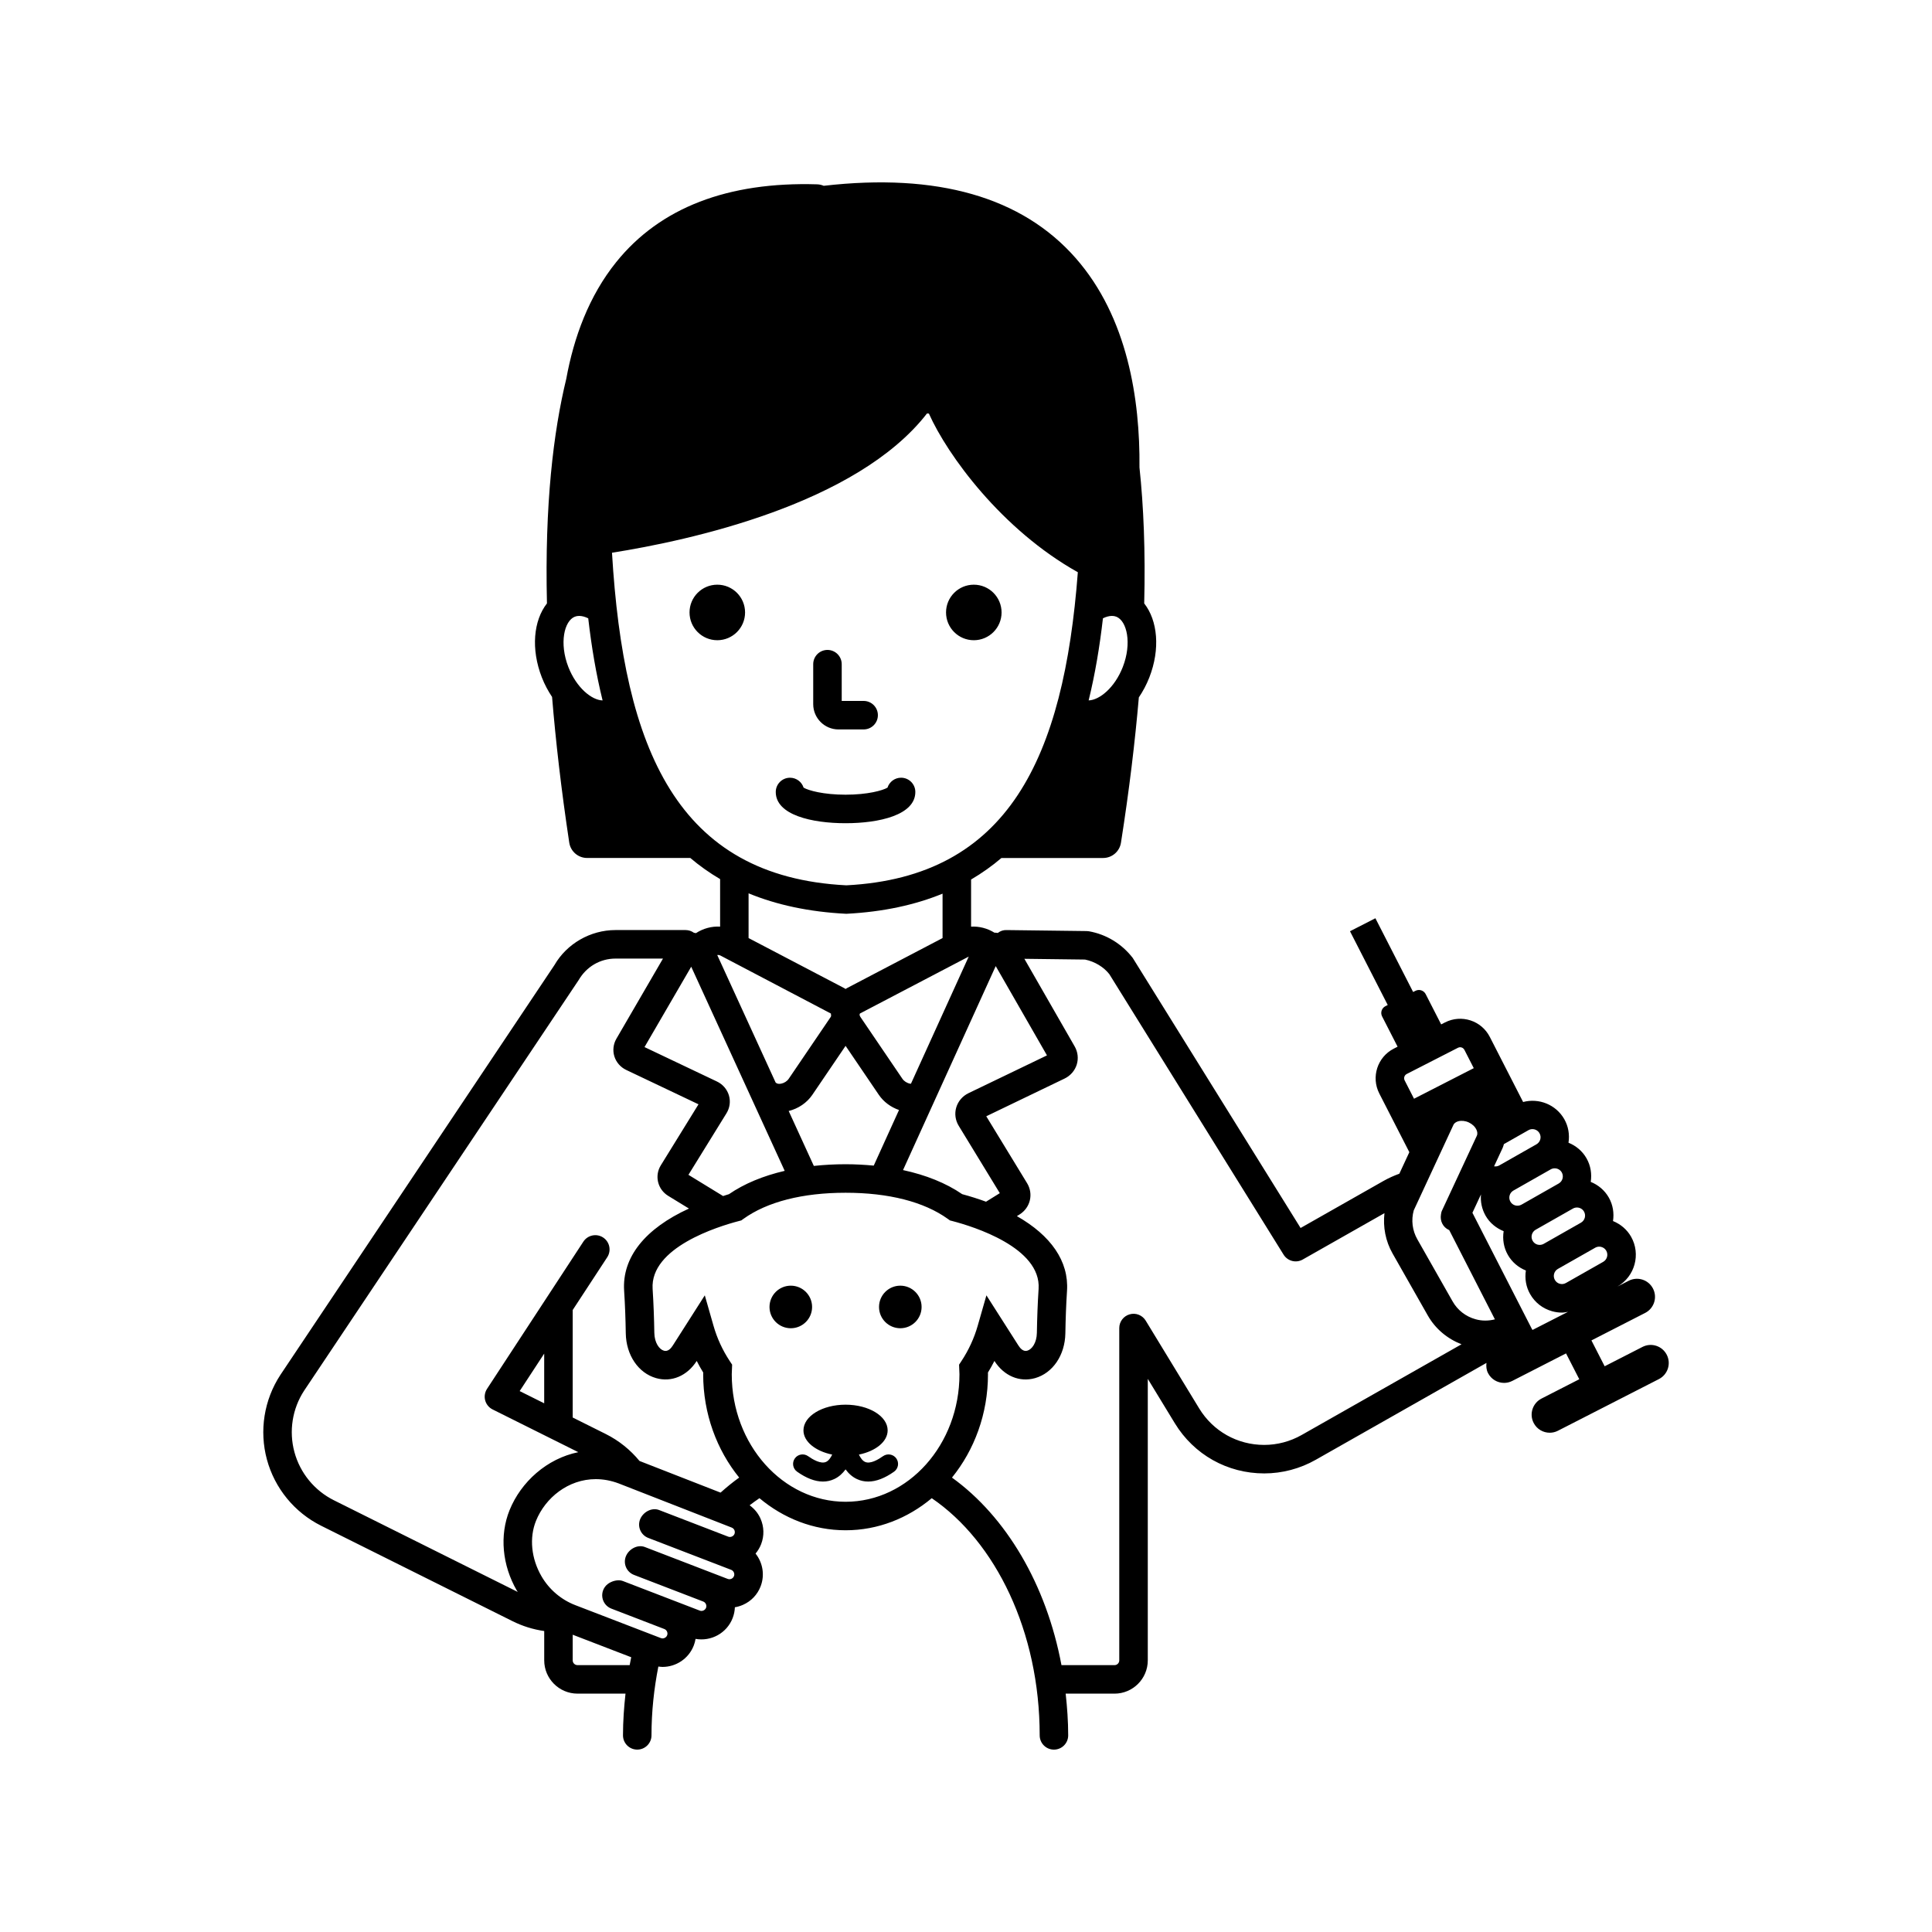
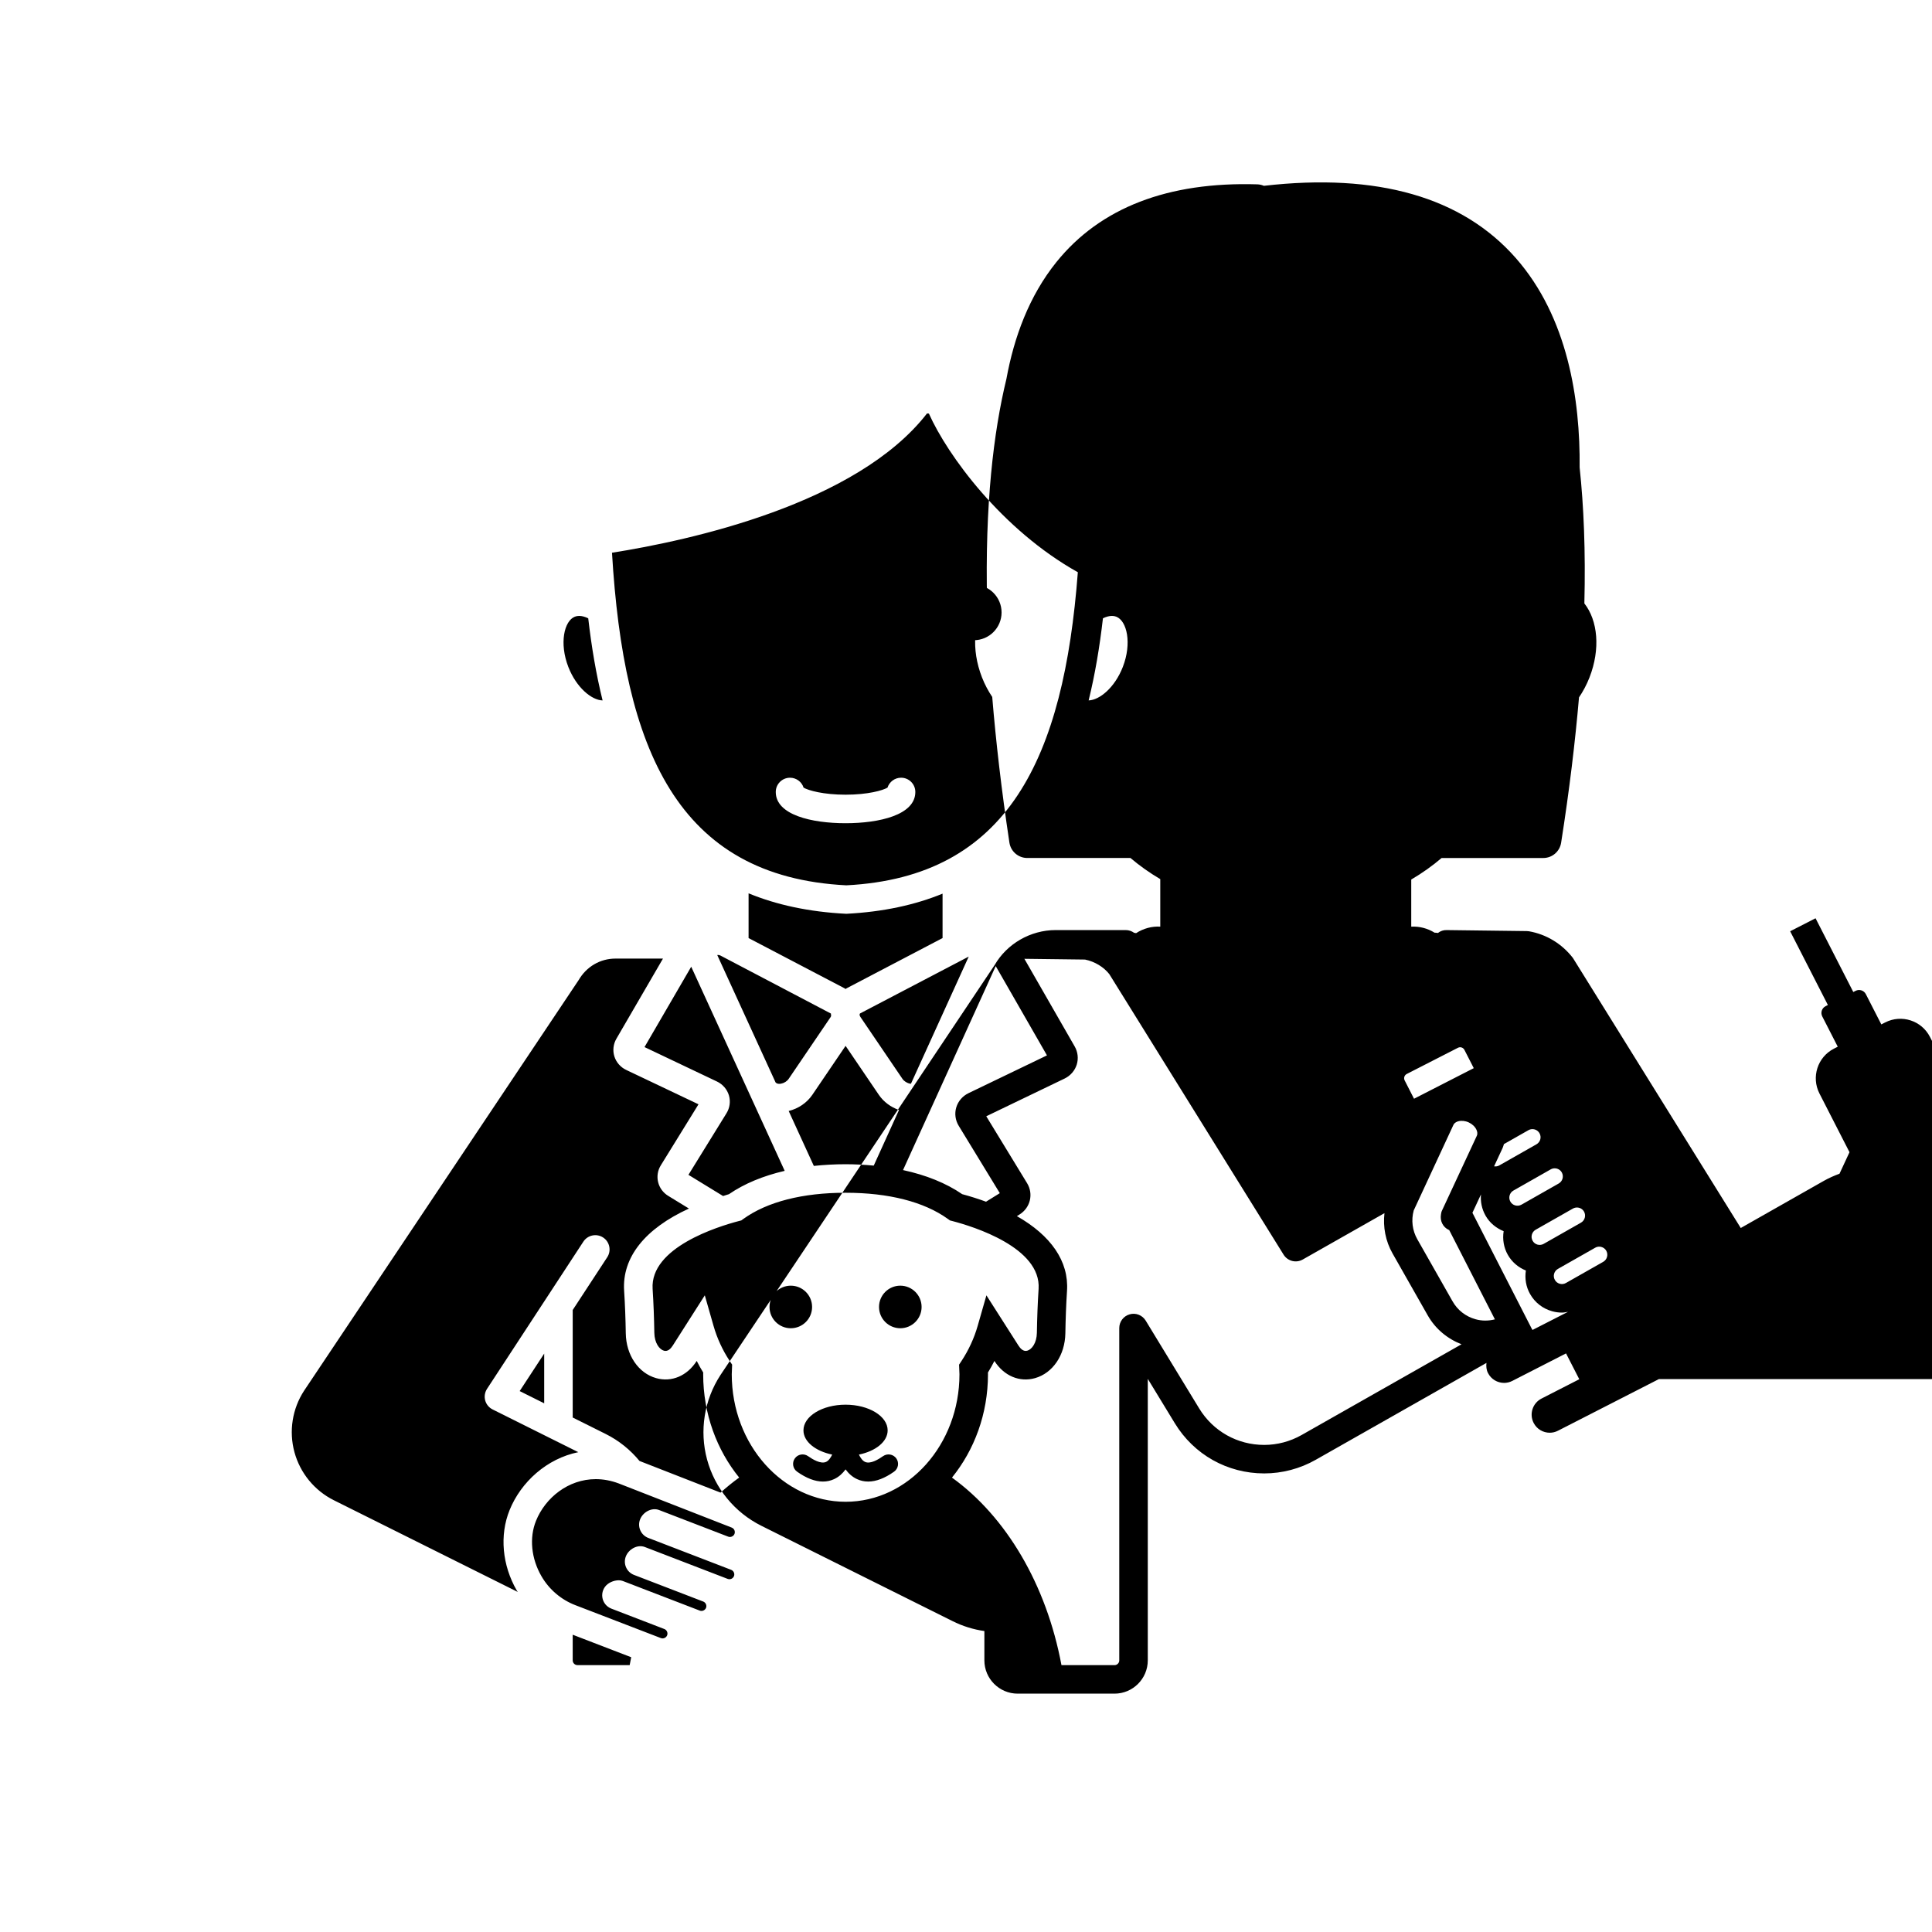
<svg xmlns="http://www.w3.org/2000/svg" fill="#000000" width="800px" height="800px" version="1.1" viewBox="144 144 512 512">
-   <path d="m368.08 362.16c-8.941 0-18.496-2.176-18.496-8.277 0-2.086 1.691-3.777 3.777-3.777 1.684 0 3.113 1.102 3.598 2.625 1.266 0.75 5.238 1.871 11.121 1.871 5.879 0 9.852-1.121 11.117-1.871 0.488-1.523 1.914-2.629 3.598-2.629 2.086 0 3.777 1.691 3.777 3.777 0.004 6.106-9.551 8.281-18.492 8.281zm215.55 147.31-26.762 13.691c-0.699 0.359-1.441 0.527-2.176 0.527-1.742 0-3.418-0.949-4.266-2.609-1.207-2.352-0.27-5.234 2.082-6.441l10.016-5.125-3.508-6.848-14.242 7.289c-0.699 0.359-1.441 0.527-2.176 0.527-1.742 0-3.418-0.949-4.266-2.609-0.441-0.863-0.508-1.785-0.41-2.684l-45.246 25.672c-4.156 2.363-8.879 3.609-13.652 3.609-9.762 0-18.617-4.973-23.691-13.305l-7.16-11.754v74.605c0 4.859-3.957 8.816-8.816 8.816h-12.945c0.395 3.621 0.668 7.297 0.668 11.059 0 2.086-1.691 3.777-3.777 3.777-2.086 0-3.777-1.691-3.777-3.777 0-27.531-11.684-51.344-28.605-62.855-6.348 5.309-14.242 8.5-22.828 8.5-8.582 0-16.48-3.191-22.828-8.5-0.883 0.602-1.754 1.215-2.609 1.879 1.23 0.898 2.242 2.082 2.879 3.519 0.961 2.164 1.023 4.566 0.176 6.769-0.363 0.934-0.867 1.781-1.484 2.508 1.887 2.371 2.508 5.656 1.344 8.684-0.844 2.199-2.5 3.941-4.668 4.898-0.695 0.309-1.418 0.527-2.156 0.648-0.035 0.953-0.223 1.918-0.586 2.856-1.551 4.019-5.727 6.254-9.832 5.523-0.098 0.59-0.254 1.176-0.477 1.758-1.359 3.512-4.719 5.668-8.27 5.672-0.367 0-0.742-0.055-1.113-0.102-1.148 5.828-1.82 11.922-1.82 18.238 0 2.086-1.691 3.777-3.777 3.777-2.086 0-3.777-1.691-3.777-3.777 0-3.766 0.273-7.438 0.668-11.059h-12.727c-4.859 0-8.816-3.957-8.816-8.816v-7.773c-2.926-0.414-5.758-1.293-8.453-2.641l-50.652-25.254c-7.074-3.527-12.316-9.93-14.383-17.555-2.062-7.633-0.766-15.797 3.562-22.414l72.645-108.63c3.25-5.637 9.5-9.27 16.176-9.27h18.566c0.812 0 1.582 0.266 2.211 0.719 0.184 0.016 0.355 0.066 0.539 0.098 1.926-1.258 4.203-1.859 6.402-1.723v-12.598c-2.84-1.672-5.477-3.539-7.898-5.598h-27.348c-2.367 0-4.379-1.73-4.734-4.074-2.121-14.07-3.586-26.863-4.551-38.602-1.043-1.562-1.973-3.285-2.715-5.184-2.93-7.523-2.207-15.059 1.359-19.605-0.621-26.223 1.711-45.477 5.113-59.488 2.012-11.02 6-21.965 13.25-30.969 11.641-14.453 29.629-21.324 53.246-20.602 0.609 0.023 1.195 0.156 1.734 0.391 30.098-3.457 52.555 2.973 66.77 19.152 13.785 15.691 17.082 37.488 16.91 55.484 1.09 10.227 1.598 22.16 1.254 36.031 3.57 4.547 4.293 12.086 1.363 19.609-0.758 1.945-1.711 3.711-2.785 5.301-1.012 11.719-2.531 24.48-4.738 38.516-0.367 2.328-2.371 4.043-4.727 4.043h-26.949c-2.465 2.106-5.148 4.004-8.043 5.707v12.488c2.113-0.129 4.305 0.43 6.18 1.594 0.305-0.012 0.602 0.047 0.898 0.078 0.652-0.508 1.453-0.805 2.332-0.766l21.207 0.266c0.203 0.004 0.41 0.023 0.609 0.055 4.59 0.809 8.715 3.312 11.609 7.055l44.488 71.578 22.027-12.5c1.348-0.762 2.738-1.367 4.144-1.887l2.648-5.703-7.969-15.57c-2.211-4.328-0.488-9.652 3.836-11.863l1.02-0.523-4.106-8.023c-0.508-0.992-0.113-2.207 0.875-2.711l0.617-0.316-10-19.543 6.731-3.445 10 19.543 0.613-0.312c0.992-0.508 2.207-0.113 2.711 0.875l4.106 8.023 1.023-0.523c4.34-2.219 9.648-0.496 11.863 3.832l8.832 17.258c4.144-1.094 8.688 0.648 10.914 4.555 1.086 1.914 1.441 4.09 1.113 6.234 1.949 0.793 3.668 2.18 4.785 4.148 1.117 1.969 1.426 4.156 1.109 6.234 1.949 0.793 3.668 2.184 4.789 4.148 1.117 1.969 1.426 4.152 1.113 6.231 2.008 0.816 3.695 2.234 4.789 4.148 2.629 4.641 1.012 10.551-3.609 13.203l2.984-1.527c2.367-1.207 5.238-0.27 6.441 2.082 1.207 2.352 0.27 5.234-2.082 6.441l-14.242 7.289 3.508 6.848 10.016-5.125c2.363-1.211 5.238-0.27 6.441 2.082 1.207 2.348 0.273 5.231-2.078 6.438zm-32.664-39.578c-0.496 0.285-0.855 0.746-1.008 1.301-0.152 0.555-0.078 1.133 0.207 1.633 0.281 0.5 0.742 0.859 1.293 1.012 0.562 0.148 1.137 0.078 1.637-0.203l9.875-5.613 0.004-0.004c1.027-0.582 1.391-1.898 0.809-2.93-0.395-0.695-1.121-1.086-1.875-1.086-0.359 0-0.723 0.09-1.059 0.277zm3.984-15.996-9.883 5.617c-1.027 0.586-1.387 1.898-0.801 2.93 0.574 1.027 1.895 1.387 2.934 0.809l9.875-5.613c0.004-0.004 0.004-0.004 0.004-0.004 1.027-0.582 1.391-1.898 0.809-2.93-0.395-0.695-1.121-1.086-1.871-1.086-0.367 0-0.73 0.086-1.066 0.277zm-15.004-0.809c0.449 0.062 0.922 0.02 1.352-0.223l9.879-5.613c0.496-0.285 0.859-0.746 1.012-1.301 0.152-0.555 0.078-1.133-0.207-1.633-0.395-0.695-1.121-1.086-1.875-1.086-0.359 0-0.723 0.09-1.059 0.281l-6.496 3.688c-0.109 0.332-0.184 0.676-0.332 0.996zm-21.215-17.91 15.832-8.105-2.484-4.856c-0.223-0.434-0.664-0.688-1.121-0.688-0.191 0-0.391 0.043-0.57 0.137l-13.59 6.953c-0.621 0.316-0.867 1.078-0.551 1.699zm-135.42 18.906c6.082 1.316 11.391 3.438 15.68 6.383 2.231 0.602 4.332 1.273 6.316 2l3.652-2.266-10.895-17.859c-0.895-1.465-1.129-3.234-0.648-4.856 0.488-1.645 1.668-3.019 3.242-3.781l20.801-10.016-13.582-23.664zm-24.035-19.941c-1.457 2.141-3.723 3.652-6.266 4.285l6.664 14.555c2.695-0.289 5.492-0.449 8.414-0.449 2.582 0 5.055 0.145 7.461 0.367l6.695-14.738c-2.164-0.75-4.066-2.141-5.344-4.019l-8.812-12.98zm8.809-28.047c0.109-0.062 0.195-0.145 0.309-0.203l14.625-7.656 10.77-5.637v-11.77c-7.269 2.973-15.699 4.836-25.512 5.336-9.973-0.504-18.531-2.394-25.895-5.422v11.855l25.391 13.289c0.113 0.062 0.203 0.145 0.312 0.207zm15.066 23.801c0.438 0.645 1.219 1.141 2.035 1.289 0.082 0.016 0.148 0.004 0.227 0.012l15.309-33.691-28.82 15.082c-0.164 0.234-0.137 0.543 0.148 0.961zm49.352-100.28c2.887-0.086 6.922-3.391 9.047-8.844 2.453-6.297 1.113-12.234-1.727-13.344-0.348-0.137-0.734-0.203-1.141-0.203-0.734 0-1.551 0.219-2.391 0.633-0.863 7.527-2.086 14.824-3.789 21.758zm-128.81 0.004c-1.711-6.93-2.941-14.23-3.805-21.758-0.844-0.414-1.66-0.637-2.398-0.637-0.41 0-0.793 0.066-1.145 0.203-2.836 1.105-4.176 7.047-1.723 13.34 2.133 5.473 6.18 8.785 9.07 8.852zm64.586 49c43.012-2.199 57.629-33.859 61.359-82.973-20.133-11.254-34.547-31-39.469-42.043l-0.504-0.031c-18.688 24.082-62.988 33.664-83.48 36.91 3.098 52.059 17.262 85.859 62.094 88.137zm-34.195 18.488 15.469 33.777 0.234 0.168c0.242 0.172 0.699 0.223 1.199 0.133 0.812-0.148 1.594-0.641 2.031-1.289l11.098-16.344c0.078-0.117 0.098-0.199 0.145-0.293-0.012-0.219-0.059-0.438-0.055-0.656l-29.305-15.387c-0.184-0.098-0.414-0.145-0.676-0.145-0.039 0-0.094 0.031-0.141 0.035zm-19.281 24.379 19.188 9.121c1.551 0.734 2.707 2.082 3.184 3.691 0.469 1.586 0.23 3.312-0.652 4.734l-10.078 16.309 9.18 5.621c0.535-0.156 1.004-0.344 1.555-0.492 4.074-2.797 9.07-4.856 14.773-6.184l-24.773-54.094zm-3.523 161.7-15.508-5.969v6.797c0 0.695 0.566 1.258 1.258 1.258h13.84c0.133-0.695 0.266-1.395 0.41-2.086zm27.344-33.68c-0.082-0.184-0.281-0.516-0.707-0.68l-29.949-11.699c-2.082-0.781-4.129-1.141-6.086-1.141-7.285 0-13.367 4.941-15.836 11.051-1.816 4.496-1.273 9.992 1.461 14.699 2.023 3.492 5.207 6.203 8.957 7.644l22.676 8.727c0.648 0.262 1.418-0.094 1.664-0.742 0.25-0.645-0.09-1.406-0.738-1.656l-14.055-5.41c-1.266-0.488-2.176-1.617-2.379-2.961-0.203-1.34 0.328-2.688 1.391-3.527 1.055-0.832 2.785-1.301 4.023-0.836l20.402 7.852c0.637 0.262 1.41-0.094 1.664-0.738 0.25-0.648-0.09-1.41-0.746-1.664l-18.348-7.059c-0.934-0.359-1.691-1.078-2.098-1.992-0.406-0.922-0.434-1.957-0.07-2.894 0.754-1.949 3.078-3.242 5.016-2.516l21.984 8.461c0.426 0.172 0.797 0.043 0.984-0.031 0.184-0.082 0.516-0.285 0.68-0.707 0.25-0.656-0.09-1.41-0.742-1.664l-21.98-8.461c-0.941-0.363-1.695-1.082-2.102-2.008-0.406-0.922-0.426-1.965-0.059-2.902 0.762-1.93 3.074-3.223 5.012-2.488l18.344 7.066c0.641 0.254 1.414-0.09 1.668-0.738 0.164-0.43 0.051-0.797-0.031-0.984zm1.266-13.934c-5.914-7.301-9.539-16.875-9.539-27.379 0-0.152 0.004-0.305 0.012-0.457-0.621-1.004-1.191-2.027-1.723-3.074-2.535 3.969-6.664 5.711-10.758 4.555-4.715-1.332-7.949-6.106-8.043-11.875-0.059-3.695-0.191-7.539-0.438-11.293-0.574-8.887 5.621-16.492 17.18-21.77l-5.488-3.359c-1.363-0.828-2.316-2.133-2.688-3.66-0.363-1.52-0.109-3.102 0.723-4.445l9.984-16.164-19.141-9.098c-1.523-0.723-2.676-2.039-3.16-3.613-0.48-1.551-0.281-3.254 0.543-4.668l12.344-21.238h-12.586c-4.051 0-7.699 2.133-9.766 5.703l-72.754 108.81c-3.125 4.777-4.07 10.723-2.566 16.266 1.504 5.551 5.312 10.203 10.461 12.773l48.734 24.301c-0.074-0.125-0.176-0.23-0.25-0.355-3.894-6.711-4.617-14.68-1.93-21.328 3.019-7.465 9.859-13.66 18.215-15.363l-6.941-3.461h-0.004l-15.766-7.863c-0.965-0.48-1.68-1.352-1.965-2.391-0.141-0.523-0.168-1.059-0.082-1.582 0.082-0.523 0.273-1.027 0.57-1.48l14.277-21.82 1.488-2.273 9.766-14.926c1.145-1.746 3.492-2.231 5.231-1.094 1.746 1.141 2.234 3.484 1.094 5.231l-9.152 13.984v28.492l8.715 4.348c3.582 1.785 6.59 4.258 8.984 7.164l21.484 8.391c1.59-1.43 3.234-2.766 4.934-3.988zm-58.172-22.922 6.5 3.242v-13.172zm116.55-4.457-0.102-2.543 0.66-1.004c1.898-2.887 3.336-6.016 4.277-9.305l2.309-8.062 8.488 13.305c0.5 0.789 1.309 1.668 2.344 1.363 1.23-0.348 2.496-2.086 2.539-4.727 0.066-3.816 0.203-7.785 0.457-11.66 0.707-10.945-17.285-16.516-22.82-17.961l-0.68-0.176-0.566-0.41c-6.301-4.527-15.664-6.922-27.078-6.922-11.414 0-20.777 2.394-27.078 6.922l-0.566 0.41-0.68 0.176c-5.531 1.445-23.523 7.016-22.82 17.965 0.25 3.879 0.391 7.836 0.453 11.652 0.043 2.648 1.312 4.383 2.543 4.734 1.047 0.301 1.844-0.574 2.344-1.363l8.488-13.309 2.309 8.07c0.941 3.293 2.379 6.422 4.277 9.305l0.656 0.992-0.098 2.555c0 18.629 13.539 33.785 30.18 33.785 16.625-0.008 30.164-15.168 30.164-33.793zm133.05-7.945c-3.762-1.469-6.922-4.082-8.945-7.644l-9.332-16.43c-1.863-3.285-2.562-6.992-2.144-10.676l-21.66 12.289c-1.762 1.008-4.004 0.426-5.074-1.293l-46.184-74.34c-1.465-1.863-3.816-3.332-6.441-3.863l-16.066-0.199 13.336 23.238c0.836 1.457 1.031 3.199 0.543 4.789-0.5 1.609-1.672 2.961-3.219 3.707l-20.762 9.996 10.812 17.723c1.754 2.875 0.875 6.527-2.004 8.312l-0.691 0.43c9.008 5.129 13.789 11.945 13.285 19.762-0.246 3.766-0.379 7.602-0.441 11.297-0.094 5.769-3.324 10.543-8.039 11.875-4.109 1.156-8.223-0.586-10.762-4.555-0.527 1.043-1.102 2.07-1.719 3.074 0.008 0.168 0.012 0.316 0.012 0.457 0 10.504-3.625 20.078-9.539 27.379 14.328 10.328 25.008 28.297 29.016 49.703h14.059c0.695 0 1.258-0.566 1.258-1.258v-88.074c0-1.691 1.125-3.18 2.758-3.637 1.637-0.473 3.367 0.227 4.25 1.672l14.168 23.262c3.691 6.055 10.129 9.672 17.234 9.672 3.469 0 6.898-0.91 9.922-2.629zm8.848-6.606-12.121-23.684c-0.039-0.016-0.078-0.008-0.113-0.027-1.578-0.734-2.34-2.41-2.066-4.043 0.055-0.328 0.09-0.66 0.234-0.98l9.273-19.91c0.27-0.574 0.094-1.191-0.098-1.609-0.367-0.797-1.105-1.5-2.027-1.93-0.922-0.43-1.922-0.535-2.781-0.312-0.359 0.102-1.012 0.355-1.293 0.961l-10.477 22.57-0.043 0.094c-0.711 2.598-0.371 5.32 0.961 7.664l9.332 16.434c1.332 2.348 3.5 4.031 6.102 4.746 1.699 0.477 3.445 0.449 5.117 0.027zm19.375-1.996c-0.531 0.09-1.059 0.207-1.598 0.207-0.867 0-1.73-0.117-2.594-0.355-2.5-0.688-4.582-2.312-5.859-4.566-1.086-1.91-1.441-4.086-1.117-6.231-2.012-0.82-3.695-2.238-4.781-4.152-1.094-1.926-1.445-4.117-1.109-6.273-1.941-0.793-3.672-2.144-4.789-4.106-1.008-1.777-1.387-3.738-1.219-5.637l-2.269 4.867 15.785 30.84c0.047 0.094 0.113 0.133 0.168 0.199zm9.332-13.25c1.027-0.59 1.391-1.902 0.809-2.934-0.281-0.496-0.742-0.855-1.301-1.008-0.188-0.051-0.383-0.078-0.57-0.078-0.367 0-0.734 0.094-1.059 0.281l-9.891 5.617c-0.496 0.281-0.855 0.742-1.008 1.297-0.152 0.555-0.078 1.133 0.207 1.629 0.285 0.508 0.742 0.859 1.293 1.012 0.555 0.156 1.133 0.082 1.633-0.203zm-234.78-179.45c-4.062 0-7.359 3.293-7.359 7.359 0 4.062 3.293 7.359 7.359 7.359 4.062 0 7.359-3.293 7.359-7.359 0-4.062-3.293-7.359-7.359-7.359zm67.977 14.719c4.062 0 7.359-3.293 7.359-7.359 0-4.062-3.293-7.359-7.359-7.359-4.062 0-7.359 3.293-7.359 7.359 0 4.062 3.297 7.359 7.359 7.359zm-19.477 171.05c-3.117 0-5.641 2.527-5.641 5.641 0 3.117 2.527 5.641 5.641 5.641 3.117 0 5.641-2.527 5.641-5.641 0-3.113-2.527-5.641-5.641-5.641zm-16.383-147.41h6.664c2.086 0 3.777-1.691 3.777-3.777 0-2.086-1.691-3.777-3.777-3.777h-5.809v-9.738c0-2.086-1.691-3.777-3.777-3.777-2.086 0-3.777 1.691-3.777 3.777v10.594c0 3.691 3.004 6.699 6.699 6.699zm11.805 192.59c-1.184 0.84-3.375 2.18-4.785 1.512-0.672-0.305-1.184-1.066-1.609-1.926 4.418-0.906 7.617-3.422 7.617-6.422 0-3.758-4.996-6.805-11.156-6.805-6.16 0-11.156 3.047-11.156 6.805 0 3 3.203 5.516 7.617 6.422-0.426 0.855-0.938 1.617-1.609 1.926-1.41 0.66-3.602-0.676-4.785-1.512-1.133-0.797-2.707-0.535-3.512 0.602-0.801 1.137-0.535 2.707 0.602 3.512 2.461 1.742 4.754 2.617 6.848 2.617 1.035 0 2.023-0.211 2.961-0.645 1.277-0.586 2.262-1.52 3.039-2.578 0.777 1.059 1.762 1.992 3.039 2.578 0.938 0.434 1.922 0.645 2.961 0.645 2.09 0 4.383-0.875 6.848-2.617 1.133-0.809 1.402-2.375 0.602-3.512-0.812-1.137-2.383-1.398-3.519-0.602zm-18.801-39.539c0-3.117-2.527-5.641-5.644-5.641-3.117 0-5.641 2.527-5.641 5.641 0 3.117 2.527 5.641 5.641 5.641 3.117 0 5.644-2.527 5.644-5.641z" />
+   <path d="m368.08 362.16c-8.941 0-18.496-2.176-18.496-8.277 0-2.086 1.691-3.777 3.777-3.777 1.684 0 3.113 1.102 3.598 2.625 1.266 0.75 5.238 1.871 11.121 1.871 5.879 0 9.852-1.121 11.117-1.871 0.488-1.523 1.914-2.629 3.598-2.629 2.086 0 3.777 1.691 3.777 3.777 0.004 6.106-9.551 8.281-18.492 8.281zm215.55 147.31-26.762 13.691c-0.699 0.359-1.441 0.527-2.176 0.527-1.742 0-3.418-0.949-4.266-2.609-1.207-2.352-0.27-5.234 2.082-6.441l10.016-5.125-3.508-6.848-14.242 7.289c-0.699 0.359-1.441 0.527-2.176 0.527-1.742 0-3.418-0.949-4.266-2.609-0.441-0.863-0.508-1.785-0.41-2.684l-45.246 25.672c-4.156 2.363-8.879 3.609-13.652 3.609-9.762 0-18.617-4.973-23.691-13.305l-7.16-11.754v74.605c0 4.859-3.957 8.816-8.816 8.816h-12.945h-12.727c-4.859 0-8.816-3.957-8.816-8.816v-7.773c-2.926-0.414-5.758-1.293-8.453-2.641l-50.652-25.254c-7.074-3.527-12.316-9.93-14.383-17.555-2.062-7.633-0.766-15.797 3.562-22.414l72.645-108.63c3.25-5.637 9.5-9.27 16.176-9.27h18.566c0.812 0 1.582 0.266 2.211 0.719 0.184 0.016 0.355 0.066 0.539 0.098 1.926-1.258 4.203-1.859 6.402-1.723v-12.598c-2.84-1.672-5.477-3.539-7.898-5.598h-27.348c-2.367 0-4.379-1.73-4.734-4.074-2.121-14.07-3.586-26.863-4.551-38.602-1.043-1.562-1.973-3.285-2.715-5.184-2.93-7.523-2.207-15.059 1.359-19.605-0.621-26.223 1.711-45.477 5.113-59.488 2.012-11.02 6-21.965 13.25-30.969 11.641-14.453 29.629-21.324 53.246-20.602 0.609 0.023 1.195 0.156 1.734 0.391 30.098-3.457 52.555 2.973 66.77 19.152 13.785 15.691 17.082 37.488 16.91 55.484 1.09 10.227 1.598 22.16 1.254 36.031 3.57 4.547 4.293 12.086 1.363 19.609-0.758 1.945-1.711 3.711-2.785 5.301-1.012 11.719-2.531 24.48-4.738 38.516-0.367 2.328-2.371 4.043-4.727 4.043h-26.949c-2.465 2.106-5.148 4.004-8.043 5.707v12.488c2.113-0.129 4.305 0.43 6.18 1.594 0.305-0.012 0.602 0.047 0.898 0.078 0.652-0.508 1.453-0.805 2.332-0.766l21.207 0.266c0.203 0.004 0.41 0.023 0.609 0.055 4.59 0.809 8.715 3.312 11.609 7.055l44.488 71.578 22.027-12.5c1.348-0.762 2.738-1.367 4.144-1.887l2.648-5.703-7.969-15.57c-2.211-4.328-0.488-9.652 3.836-11.863l1.02-0.523-4.106-8.023c-0.508-0.992-0.113-2.207 0.875-2.711l0.617-0.316-10-19.543 6.731-3.445 10 19.543 0.613-0.312c0.992-0.508 2.207-0.113 2.711 0.875l4.106 8.023 1.023-0.523c4.34-2.219 9.648-0.496 11.863 3.832l8.832 17.258c4.144-1.094 8.688 0.648 10.914 4.555 1.086 1.914 1.441 4.09 1.113 6.234 1.949 0.793 3.668 2.18 4.785 4.148 1.117 1.969 1.426 4.156 1.109 6.234 1.949 0.793 3.668 2.184 4.789 4.148 1.117 1.969 1.426 4.152 1.113 6.231 2.008 0.816 3.695 2.234 4.789 4.148 2.629 4.641 1.012 10.551-3.609 13.203l2.984-1.527c2.367-1.207 5.238-0.27 6.441 2.082 1.207 2.352 0.27 5.234-2.082 6.441l-14.242 7.289 3.508 6.848 10.016-5.125c2.363-1.211 5.238-0.27 6.441 2.082 1.207 2.348 0.273 5.231-2.078 6.438zm-32.664-39.578c-0.496 0.285-0.855 0.746-1.008 1.301-0.152 0.555-0.078 1.133 0.207 1.633 0.281 0.5 0.742 0.859 1.293 1.012 0.562 0.148 1.137 0.078 1.637-0.203l9.875-5.613 0.004-0.004c1.027-0.582 1.391-1.898 0.809-2.93-0.395-0.695-1.121-1.086-1.875-1.086-0.359 0-0.723 0.09-1.059 0.277zm3.984-15.996-9.883 5.617c-1.027 0.586-1.387 1.898-0.801 2.93 0.574 1.027 1.895 1.387 2.934 0.809l9.875-5.613c0.004-0.004 0.004-0.004 0.004-0.004 1.027-0.582 1.391-1.898 0.809-2.93-0.395-0.695-1.121-1.086-1.871-1.086-0.367 0-0.73 0.086-1.066 0.277zm-15.004-0.809c0.449 0.062 0.922 0.02 1.352-0.223l9.879-5.613c0.496-0.285 0.859-0.746 1.012-1.301 0.152-0.555 0.078-1.133-0.207-1.633-0.395-0.695-1.121-1.086-1.875-1.086-0.359 0-0.723 0.09-1.059 0.281l-6.496 3.688c-0.109 0.332-0.184 0.676-0.332 0.996zm-21.215-17.91 15.832-8.105-2.484-4.856c-0.223-0.434-0.664-0.688-1.121-0.688-0.191 0-0.391 0.043-0.57 0.137l-13.59 6.953c-0.621 0.316-0.867 1.078-0.551 1.699zm-135.42 18.906c6.082 1.316 11.391 3.438 15.68 6.383 2.231 0.602 4.332 1.273 6.316 2l3.652-2.266-10.895-17.859c-0.895-1.465-1.129-3.234-0.648-4.856 0.488-1.645 1.668-3.019 3.242-3.781l20.801-10.016-13.582-23.664zm-24.035-19.941c-1.457 2.141-3.723 3.652-6.266 4.285l6.664 14.555c2.695-0.289 5.492-0.449 8.414-0.449 2.582 0 5.055 0.145 7.461 0.367l6.695-14.738c-2.164-0.75-4.066-2.141-5.344-4.019l-8.812-12.98zm8.809-28.047c0.109-0.062 0.195-0.145 0.309-0.203l14.625-7.656 10.77-5.637v-11.77c-7.269 2.973-15.699 4.836-25.512 5.336-9.973-0.504-18.531-2.394-25.895-5.422v11.855l25.391 13.289c0.113 0.062 0.203 0.145 0.312 0.207zm15.066 23.801c0.438 0.645 1.219 1.141 2.035 1.289 0.082 0.016 0.148 0.004 0.227 0.012l15.309-33.691-28.82 15.082c-0.164 0.234-0.137 0.543 0.148 0.961zm49.352-100.28c2.887-0.086 6.922-3.391 9.047-8.844 2.453-6.297 1.113-12.234-1.727-13.344-0.348-0.137-0.734-0.203-1.141-0.203-0.734 0-1.551 0.219-2.391 0.633-0.863 7.527-2.086 14.824-3.789 21.758zm-128.81 0.004c-1.711-6.93-2.941-14.23-3.805-21.758-0.844-0.414-1.66-0.637-2.398-0.637-0.41 0-0.793 0.066-1.145 0.203-2.836 1.105-4.176 7.047-1.723 13.34 2.133 5.473 6.18 8.785 9.07 8.852zm64.586 49c43.012-2.199 57.629-33.859 61.359-82.973-20.133-11.254-34.547-31-39.469-42.043l-0.504-0.031c-18.688 24.082-62.988 33.664-83.48 36.91 3.098 52.059 17.262 85.859 62.094 88.137zm-34.195 18.488 15.469 33.777 0.234 0.168c0.242 0.172 0.699 0.223 1.199 0.133 0.812-0.148 1.594-0.641 2.031-1.289l11.098-16.344c0.078-0.117 0.098-0.199 0.145-0.293-0.012-0.219-0.059-0.438-0.055-0.656l-29.305-15.387c-0.184-0.098-0.414-0.145-0.676-0.145-0.039 0-0.094 0.031-0.141 0.035zm-19.281 24.379 19.188 9.121c1.551 0.734 2.707 2.082 3.184 3.691 0.469 1.586 0.23 3.312-0.652 4.734l-10.078 16.309 9.18 5.621c0.535-0.156 1.004-0.344 1.555-0.492 4.074-2.797 9.07-4.856 14.773-6.184l-24.773-54.094zm-3.523 161.7-15.508-5.969v6.797c0 0.695 0.566 1.258 1.258 1.258h13.84c0.133-0.695 0.266-1.395 0.41-2.086zm27.344-33.68c-0.082-0.184-0.281-0.516-0.707-0.68l-29.949-11.699c-2.082-0.781-4.129-1.141-6.086-1.141-7.285 0-13.367 4.941-15.836 11.051-1.816 4.496-1.273 9.992 1.461 14.699 2.023 3.492 5.207 6.203 8.957 7.644l22.676 8.727c0.648 0.262 1.418-0.094 1.664-0.742 0.25-0.645-0.09-1.406-0.738-1.656l-14.055-5.41c-1.266-0.488-2.176-1.617-2.379-2.961-0.203-1.34 0.328-2.688 1.391-3.527 1.055-0.832 2.785-1.301 4.023-0.836l20.402 7.852c0.637 0.262 1.41-0.094 1.664-0.738 0.25-0.648-0.09-1.41-0.746-1.664l-18.348-7.059c-0.934-0.359-1.691-1.078-2.098-1.992-0.406-0.922-0.434-1.957-0.07-2.894 0.754-1.949 3.078-3.242 5.016-2.516l21.984 8.461c0.426 0.172 0.797 0.043 0.984-0.031 0.184-0.082 0.516-0.285 0.68-0.707 0.25-0.656-0.09-1.41-0.742-1.664l-21.98-8.461c-0.941-0.363-1.695-1.082-2.102-2.008-0.406-0.922-0.426-1.965-0.059-2.902 0.762-1.93 3.074-3.223 5.012-2.488l18.344 7.066c0.641 0.254 1.414-0.09 1.668-0.738 0.164-0.43 0.051-0.797-0.031-0.984zm1.266-13.934c-5.914-7.301-9.539-16.875-9.539-27.379 0-0.152 0.004-0.305 0.012-0.457-0.621-1.004-1.191-2.027-1.723-3.074-2.535 3.969-6.664 5.711-10.758 4.555-4.715-1.332-7.949-6.106-8.043-11.875-0.059-3.695-0.191-7.539-0.438-11.293-0.574-8.887 5.621-16.492 17.18-21.77l-5.488-3.359c-1.363-0.828-2.316-2.133-2.688-3.66-0.363-1.52-0.109-3.102 0.723-4.445l9.984-16.164-19.141-9.098c-1.523-0.723-2.676-2.039-3.16-3.613-0.48-1.551-0.281-3.254 0.543-4.668l12.344-21.238h-12.586c-4.051 0-7.699 2.133-9.766 5.703l-72.754 108.81c-3.125 4.777-4.07 10.723-2.566 16.266 1.504 5.551 5.312 10.203 10.461 12.773l48.734 24.301c-0.074-0.125-0.176-0.23-0.25-0.355-3.894-6.711-4.617-14.68-1.93-21.328 3.019-7.465 9.859-13.66 18.215-15.363l-6.941-3.461h-0.004l-15.766-7.863c-0.965-0.48-1.68-1.352-1.965-2.391-0.141-0.523-0.168-1.059-0.082-1.582 0.082-0.523 0.273-1.027 0.57-1.48l14.277-21.82 1.488-2.273 9.766-14.926c1.145-1.746 3.492-2.231 5.231-1.094 1.746 1.141 2.234 3.484 1.094 5.231l-9.152 13.984v28.492l8.715 4.348c3.582 1.785 6.59 4.258 8.984 7.164l21.484 8.391c1.59-1.43 3.234-2.766 4.934-3.988zm-58.172-22.922 6.5 3.242v-13.172zm116.55-4.457-0.102-2.543 0.66-1.004c1.898-2.887 3.336-6.016 4.277-9.305l2.309-8.062 8.488 13.305c0.5 0.789 1.309 1.668 2.344 1.363 1.23-0.348 2.496-2.086 2.539-4.727 0.066-3.816 0.203-7.785 0.457-11.66 0.707-10.945-17.285-16.516-22.82-17.961l-0.68-0.176-0.566-0.41c-6.301-4.527-15.664-6.922-27.078-6.922-11.414 0-20.777 2.394-27.078 6.922l-0.566 0.41-0.68 0.176c-5.531 1.445-23.523 7.016-22.82 17.965 0.25 3.879 0.391 7.836 0.453 11.652 0.043 2.648 1.312 4.383 2.543 4.734 1.047 0.301 1.844-0.574 2.344-1.363l8.488-13.309 2.309 8.07c0.941 3.293 2.379 6.422 4.277 9.305l0.656 0.992-0.098 2.555c0 18.629 13.539 33.785 30.18 33.785 16.625-0.008 30.164-15.168 30.164-33.793zm133.05-7.945c-3.762-1.469-6.922-4.082-8.945-7.644l-9.332-16.43c-1.863-3.285-2.562-6.992-2.144-10.676l-21.66 12.289c-1.762 1.008-4.004 0.426-5.074-1.293l-46.184-74.34c-1.465-1.863-3.816-3.332-6.441-3.863l-16.066-0.199 13.336 23.238c0.836 1.457 1.031 3.199 0.543 4.789-0.5 1.609-1.672 2.961-3.219 3.707l-20.762 9.996 10.812 17.723c1.754 2.875 0.875 6.527-2.004 8.312l-0.691 0.43c9.008 5.129 13.789 11.945 13.285 19.762-0.246 3.766-0.379 7.602-0.441 11.297-0.094 5.769-3.324 10.543-8.039 11.875-4.109 1.156-8.223-0.586-10.762-4.555-0.527 1.043-1.102 2.07-1.719 3.074 0.008 0.168 0.012 0.316 0.012 0.457 0 10.504-3.625 20.078-9.539 27.379 14.328 10.328 25.008 28.297 29.016 49.703h14.059c0.695 0 1.258-0.566 1.258-1.258v-88.074c0-1.691 1.125-3.18 2.758-3.637 1.637-0.473 3.367 0.227 4.25 1.672l14.168 23.262c3.691 6.055 10.129 9.672 17.234 9.672 3.469 0 6.898-0.91 9.922-2.629zm8.848-6.606-12.121-23.684c-0.039-0.016-0.078-0.008-0.113-0.027-1.578-0.734-2.34-2.41-2.066-4.043 0.055-0.328 0.09-0.66 0.234-0.98l9.273-19.91c0.27-0.574 0.094-1.191-0.098-1.609-0.367-0.797-1.105-1.5-2.027-1.93-0.922-0.43-1.922-0.535-2.781-0.312-0.359 0.102-1.012 0.355-1.293 0.961l-10.477 22.57-0.043 0.094c-0.711 2.598-0.371 5.32 0.961 7.664l9.332 16.434c1.332 2.348 3.5 4.031 6.102 4.746 1.699 0.477 3.445 0.449 5.117 0.027zm19.375-1.996c-0.531 0.09-1.059 0.207-1.598 0.207-0.867 0-1.73-0.117-2.594-0.355-2.5-0.688-4.582-2.312-5.859-4.566-1.086-1.91-1.441-4.086-1.117-6.231-2.012-0.82-3.695-2.238-4.781-4.152-1.094-1.926-1.445-4.117-1.109-6.273-1.941-0.793-3.672-2.144-4.789-4.106-1.008-1.777-1.387-3.738-1.219-5.637l-2.269 4.867 15.785 30.84c0.047 0.094 0.113 0.133 0.168 0.199zm9.332-13.25c1.027-0.59 1.391-1.902 0.809-2.934-0.281-0.496-0.742-0.855-1.301-1.008-0.188-0.051-0.383-0.078-0.57-0.078-0.367 0-0.734 0.094-1.059 0.281l-9.891 5.617c-0.496 0.281-0.855 0.742-1.008 1.297-0.152 0.555-0.078 1.133 0.207 1.629 0.285 0.508 0.742 0.859 1.293 1.012 0.555 0.156 1.133 0.082 1.633-0.203zm-234.78-179.45c-4.062 0-7.359 3.293-7.359 7.359 0 4.062 3.293 7.359 7.359 7.359 4.062 0 7.359-3.293 7.359-7.359 0-4.062-3.293-7.359-7.359-7.359zm67.977 14.719c4.062 0 7.359-3.293 7.359-7.359 0-4.062-3.293-7.359-7.359-7.359-4.062 0-7.359 3.293-7.359 7.359 0 4.062 3.297 7.359 7.359 7.359zm-19.477 171.05c-3.117 0-5.641 2.527-5.641 5.641 0 3.117 2.527 5.641 5.641 5.641 3.117 0 5.641-2.527 5.641-5.641 0-3.113-2.527-5.641-5.641-5.641zm-16.383-147.41h6.664c2.086 0 3.777-1.691 3.777-3.777 0-2.086-1.691-3.777-3.777-3.777h-5.809v-9.738c0-2.086-1.691-3.777-3.777-3.777-2.086 0-3.777 1.691-3.777 3.777v10.594c0 3.691 3.004 6.699 6.699 6.699zm11.805 192.59c-1.184 0.84-3.375 2.18-4.785 1.512-0.672-0.305-1.184-1.066-1.609-1.926 4.418-0.906 7.617-3.422 7.617-6.422 0-3.758-4.996-6.805-11.156-6.805-6.16 0-11.156 3.047-11.156 6.805 0 3 3.203 5.516 7.617 6.422-0.426 0.855-0.938 1.617-1.609 1.926-1.41 0.66-3.602-0.676-4.785-1.512-1.133-0.797-2.707-0.535-3.512 0.602-0.801 1.137-0.535 2.707 0.602 3.512 2.461 1.742 4.754 2.617 6.848 2.617 1.035 0 2.023-0.211 2.961-0.645 1.277-0.586 2.262-1.52 3.039-2.578 0.777 1.059 1.762 1.992 3.039 2.578 0.938 0.434 1.922 0.645 2.961 0.645 2.09 0 4.383-0.875 6.848-2.617 1.133-0.809 1.402-2.375 0.602-3.512-0.812-1.137-2.383-1.398-3.519-0.602zm-18.801-39.539c0-3.117-2.527-5.641-5.644-5.641-3.117 0-5.641 2.527-5.641 5.641 0 3.117 2.527 5.641 5.641 5.641 3.117 0 5.644-2.527 5.644-5.641z" />
</svg>